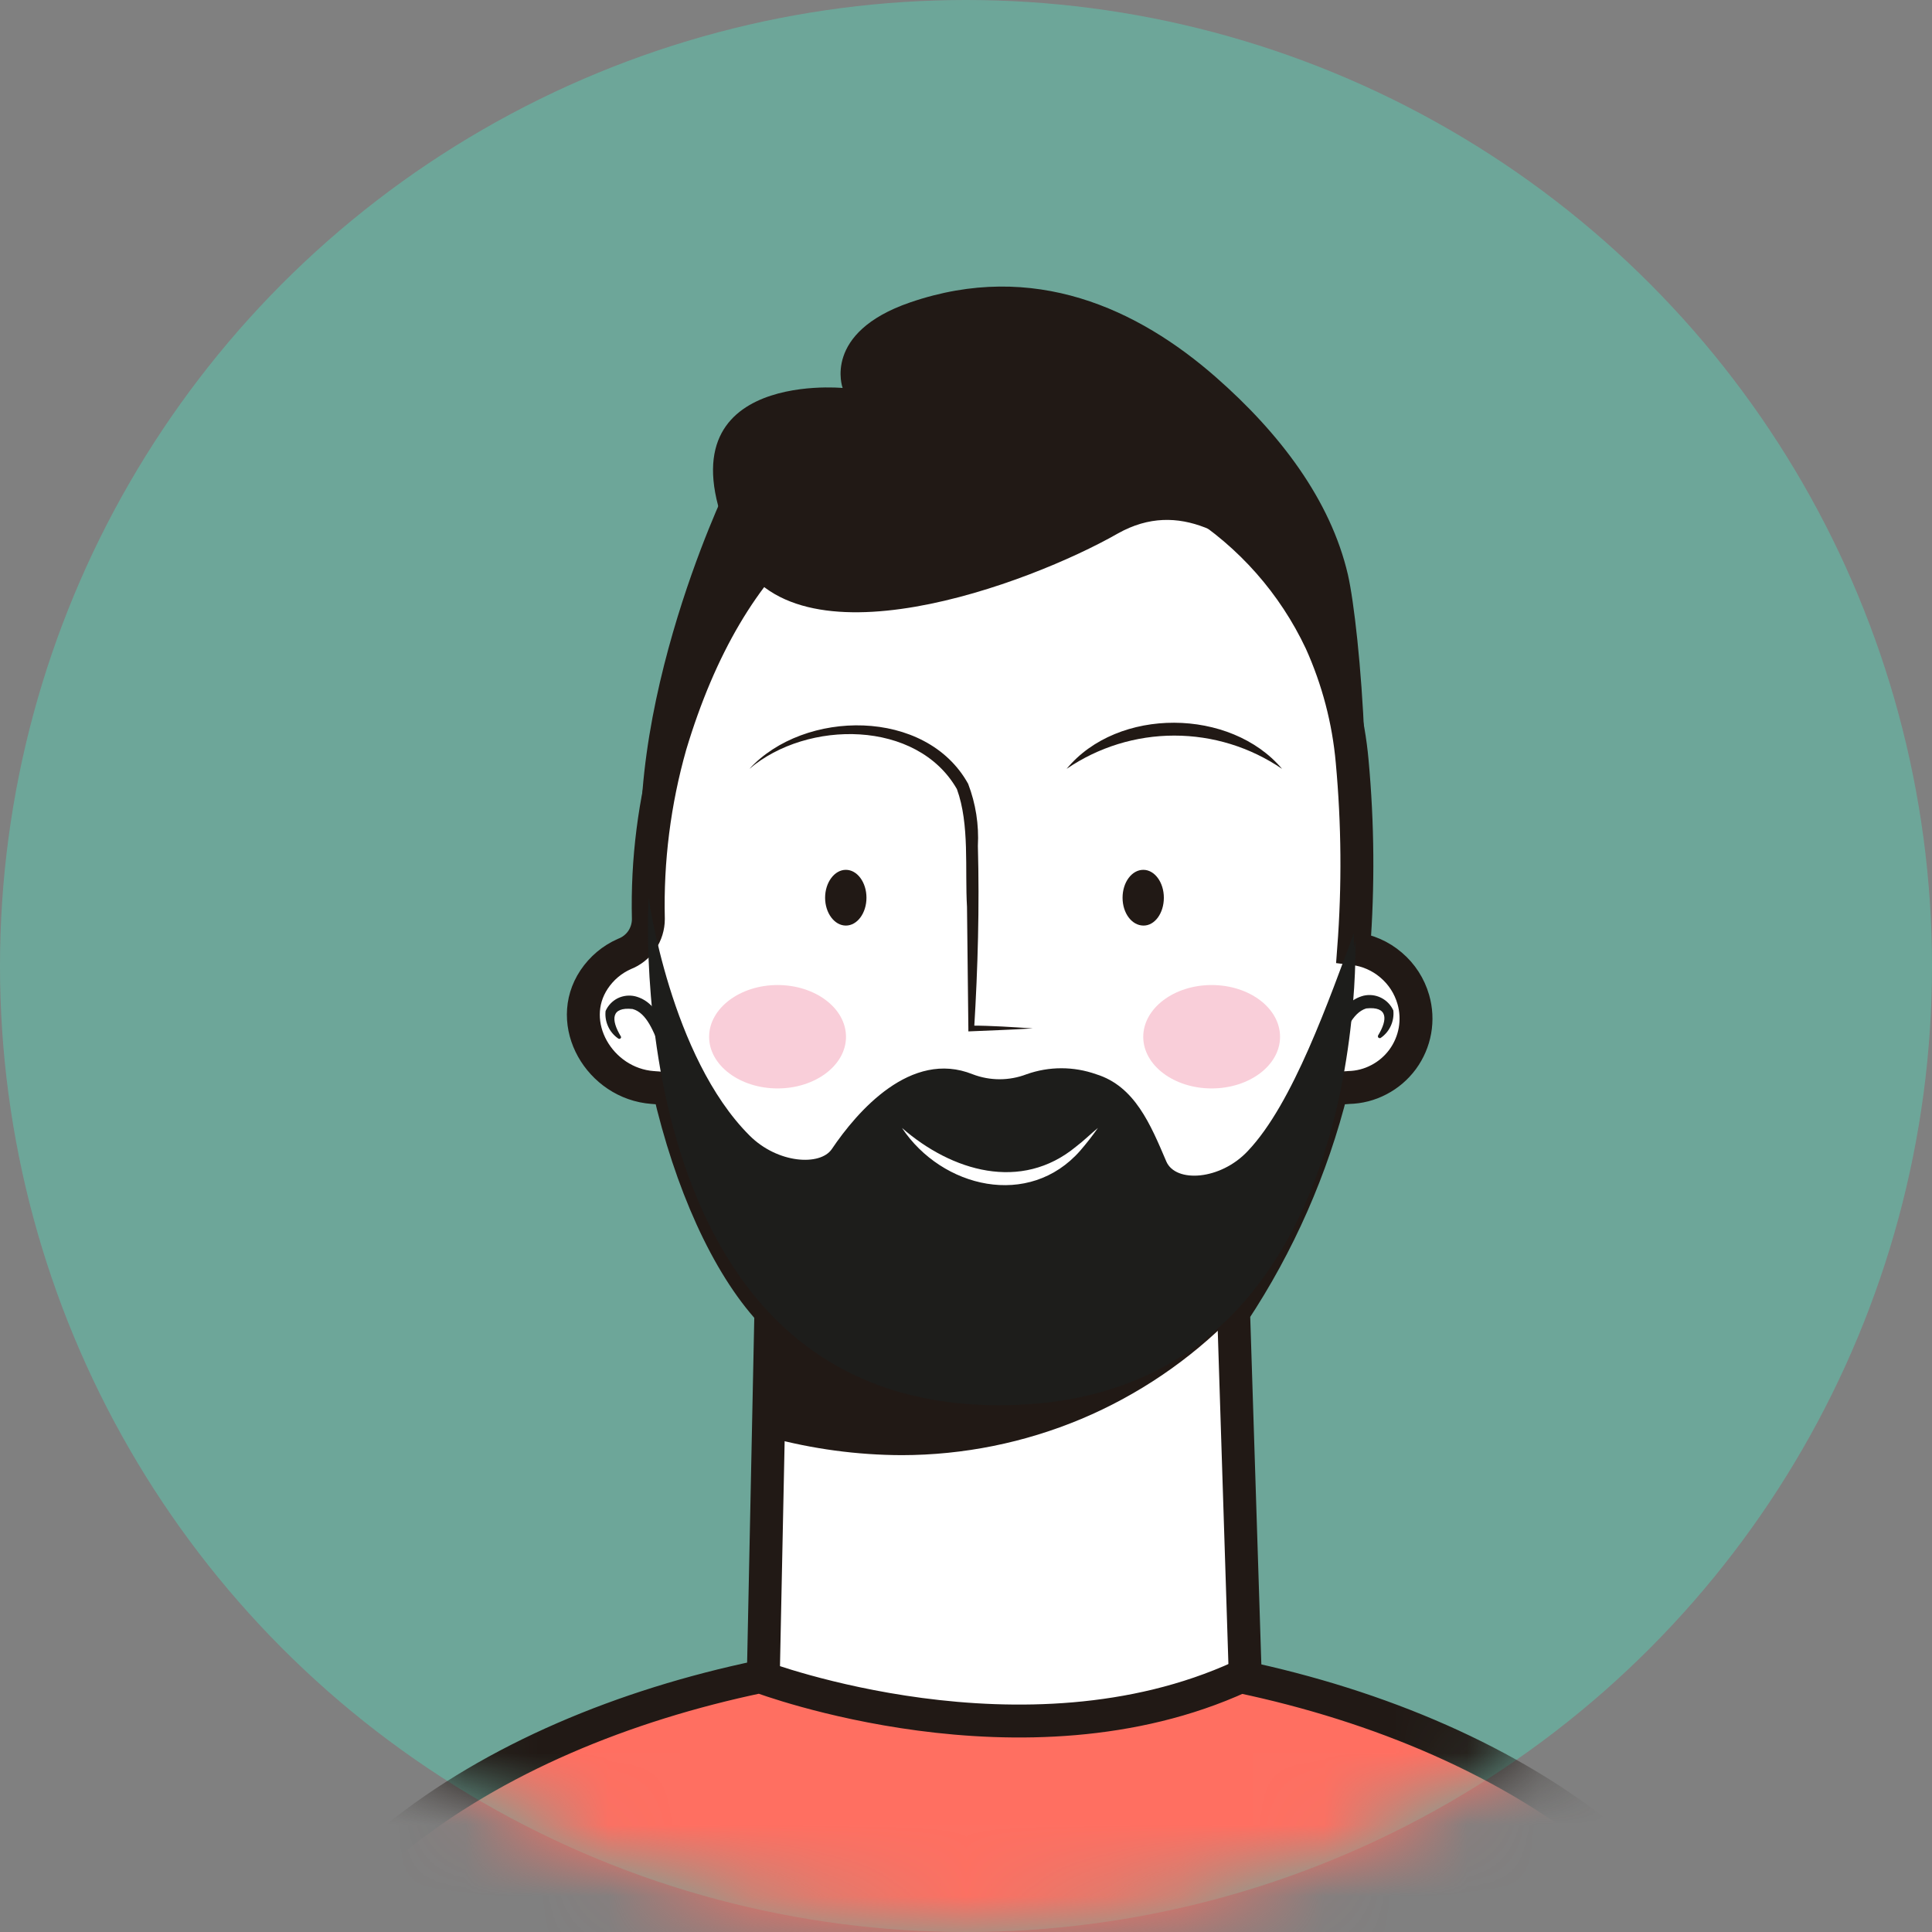
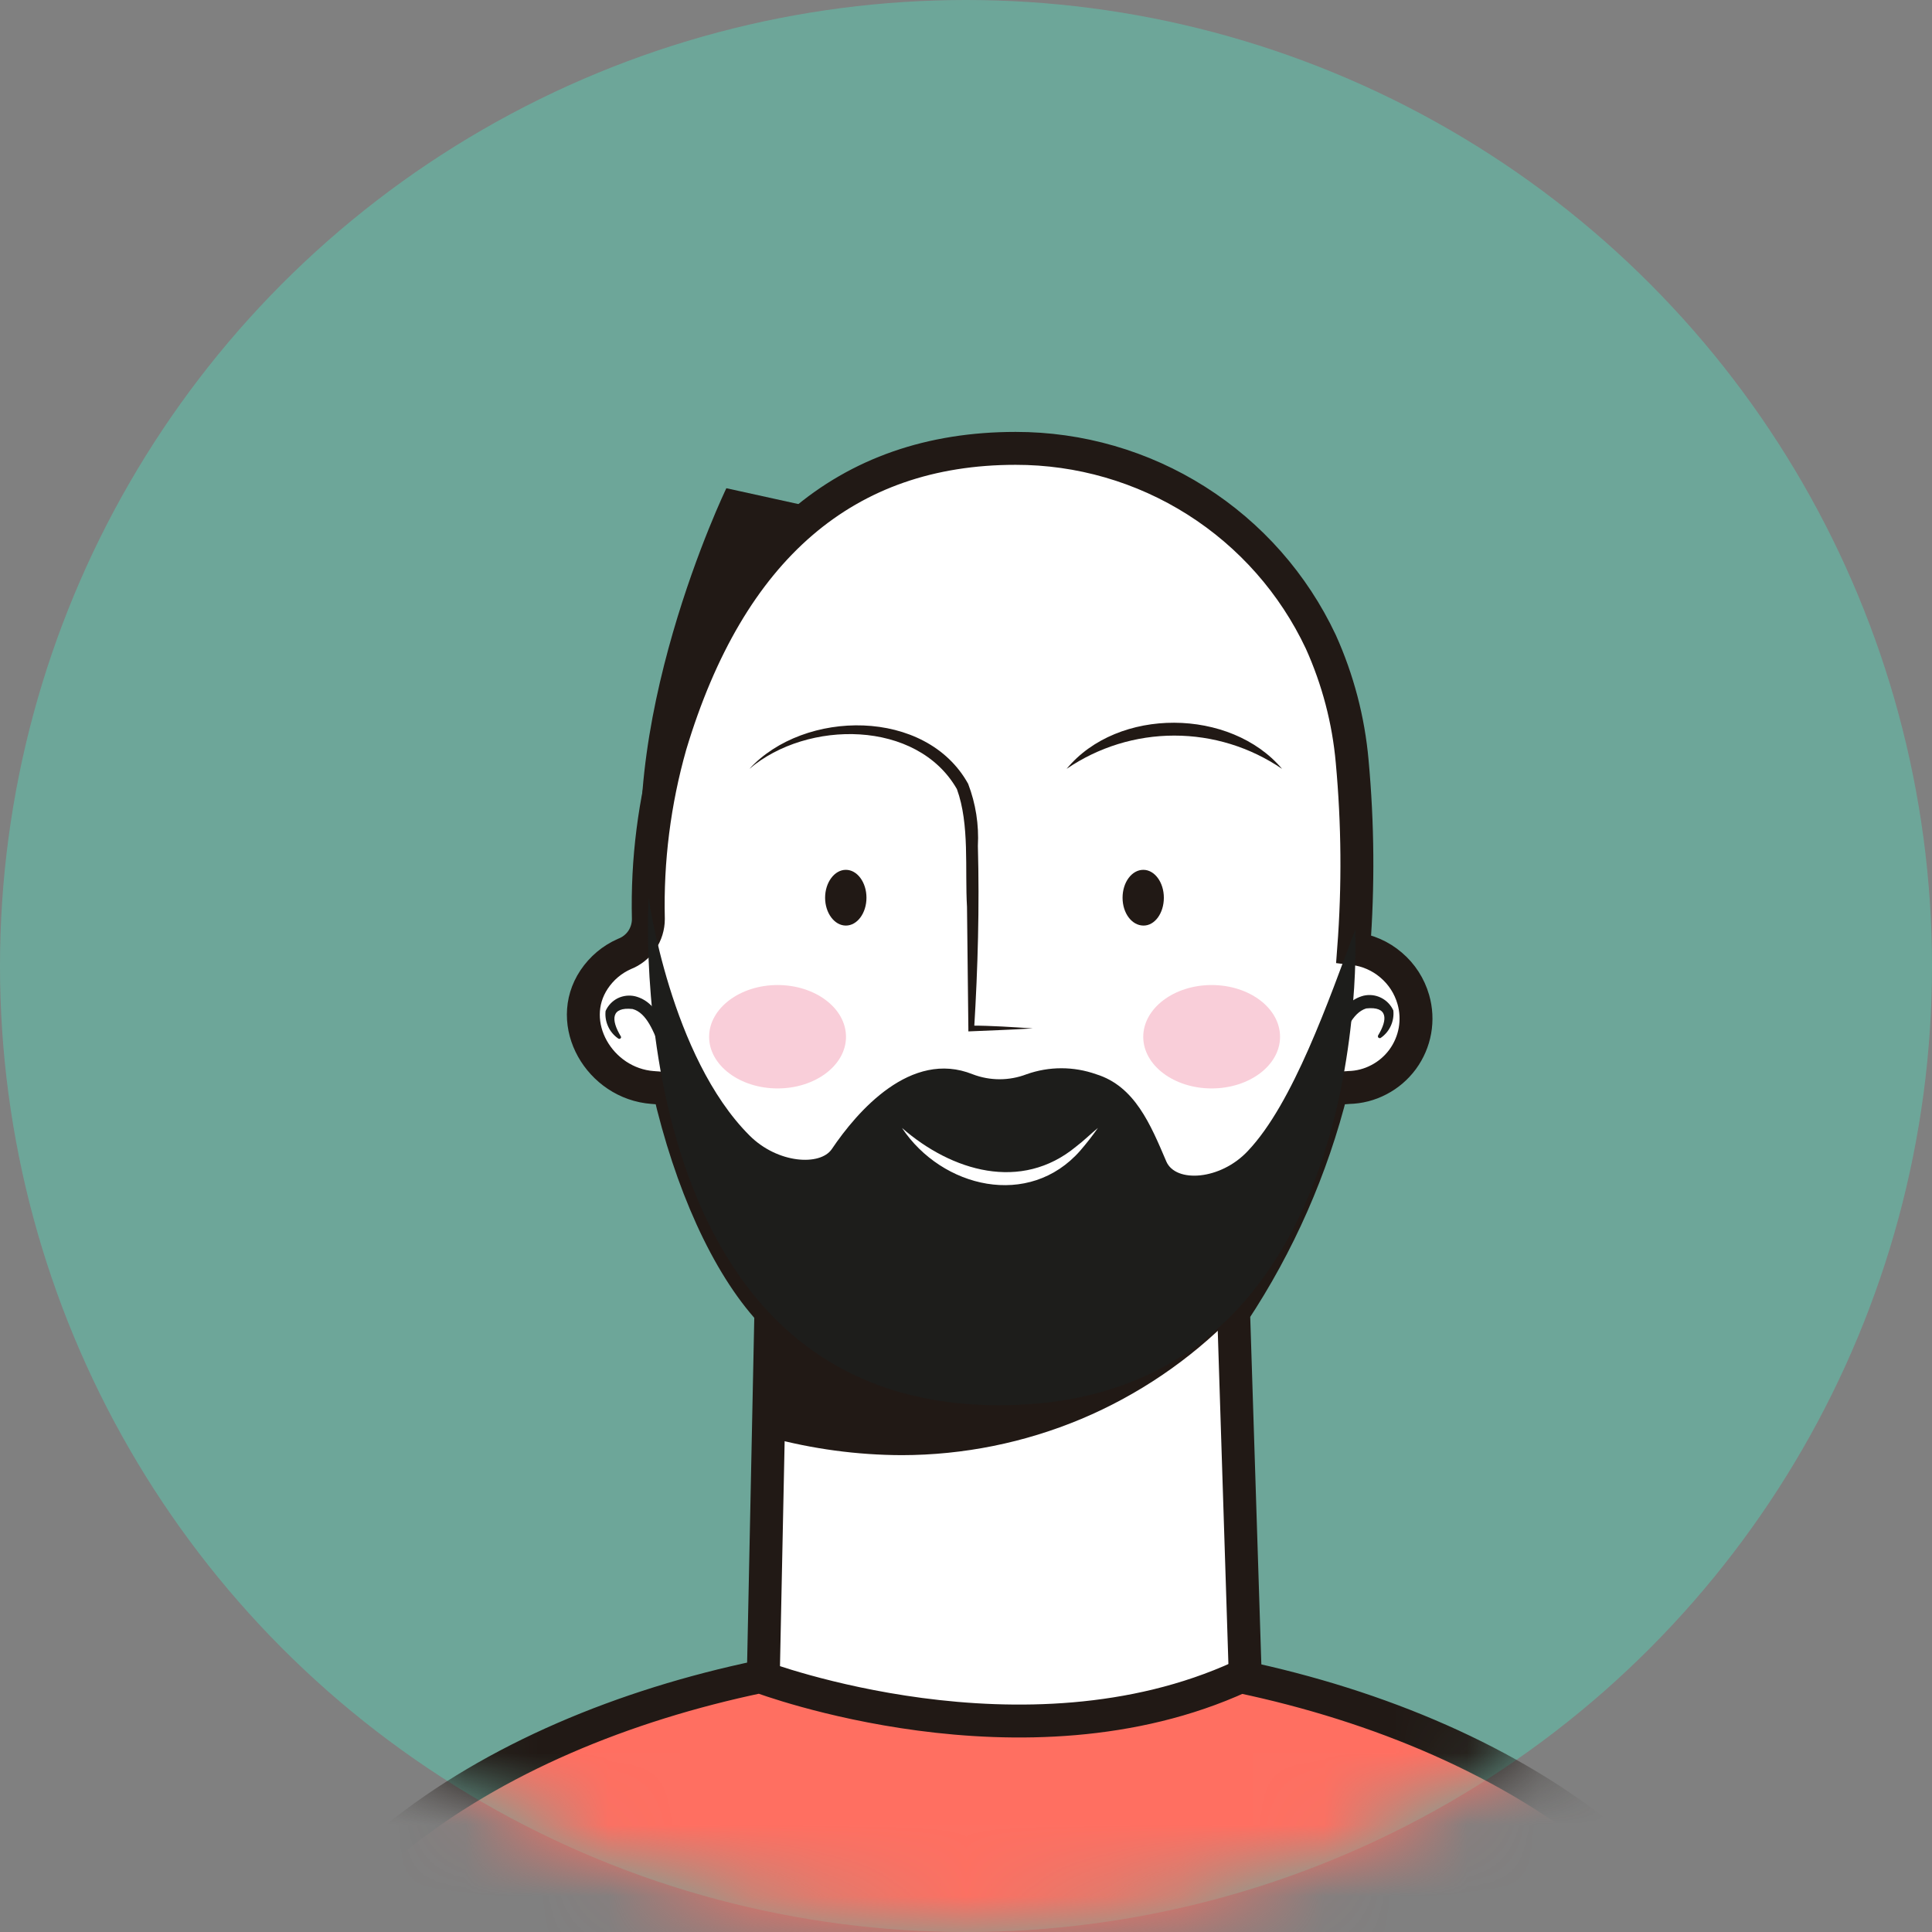
<svg xmlns="http://www.w3.org/2000/svg" width="27" height="27" viewBox="0 0 27 27" fill="none">
  <rect x="0" y="0" width="27" height="27" fill="#808080" stroke="none" />
  <circle cx="13.5" cy="13.5" r="13.5" fill="#50E3C2" fill-opacity="0.39" />
  <mask id="mask0_207_2296" style="mask-type:alpha" maskUnits="userSpaceOnUse" x="0" y="0" width="27" height="27">
    <circle cx="13.5" cy="13.5" r="13.5" fill="#432160" />
  </mask>
  <g mask="url(#mask0_207_2296)">
    <path d="M10.151 6.823C10.151 6.823 8.521 10.202 9.064 12.833L11.233 7.061L10.151 6.823Z" fill="#211915" />
    <path d="M19.751 13.967C19.697 13.78 19.59 13.613 19.441 13.487C19.293 13.36 19.111 13.28 18.918 13.257C18.984 12.386 18.977 11.512 18.897 10.643C18.846 10.064 18.697 9.498 18.458 8.968C18.077 8.159 17.474 7.475 16.719 6.997C15.963 6.518 15.087 6.265 14.193 6.266C11.82 6.266 10.195 7.662 9.369 10.414C9.145 11.204 9.041 12.023 9.061 12.844C9.061 12.949 9.029 13.053 8.97 13.14C8.91 13.227 8.825 13.294 8.726 13.332C8.554 13.408 8.408 13.531 8.303 13.688C7.89 14.307 8.379 15.143 9.121 15.198L9.348 15.216C9.649 16.523 10.158 17.665 10.773 18.331L10.605 26.432C12.479 28.564 15.651 28.713 17.501 26.5L17.24 18.339C17.872 17.384 18.337 16.328 18.614 15.216L18.847 15.198C18.995 15.195 19.139 15.158 19.27 15.089C19.401 15.021 19.514 14.924 19.602 14.805C19.689 14.686 19.748 14.549 19.774 14.404C19.8 14.258 19.792 14.109 19.751 13.967Z" fill="white" stroke="#211915" stroke-width="0.46" stroke-miterlimit="10" stroke-linecap="round" />
    <path d="M17.18 18.316C15.379 20.051 13.469 19.573 12.476 19.272C11.805 19.057 11.197 18.679 10.707 18.172V20.087H10.752C11.355 20.25 11.977 20.334 12.602 20.336C13.463 20.335 14.316 20.163 15.111 19.83C15.905 19.496 16.625 19.008 17.229 18.394L17.433 18.099C17.433 18.099 17.415 17.973 17.36 18.052C17.235 18.235 17.201 18.295 17.18 18.316Z" fill="#211915" />
    <path d="M9.221 14.623C9.135 14.432 9.043 14.155 8.84 14.101C8.537 14.069 8.537 14.252 8.675 14.482C8.691 14.503 8.662 14.529 8.641 14.514C8.579 14.472 8.53 14.414 8.499 14.346C8.468 14.278 8.455 14.204 8.463 14.129C8.497 14.052 8.557 13.989 8.632 13.951C8.708 13.914 8.794 13.904 8.876 13.923C8.951 13.942 9.02 13.979 9.077 14.03C9.135 14.08 9.18 14.144 9.208 14.216C9.245 14.271 9.36 14.738 9.221 14.623Z" fill="#1D1D1B" />
    <path d="M18.648 14.615C18.648 14.338 18.737 13.999 19.056 13.915C19.139 13.896 19.225 13.906 19.301 13.944C19.377 13.982 19.437 14.044 19.472 14.121C19.48 14.196 19.467 14.271 19.436 14.338C19.405 14.406 19.356 14.464 19.294 14.506C19.289 14.508 19.284 14.509 19.279 14.508C19.274 14.508 19.269 14.505 19.265 14.502C19.261 14.499 19.258 14.494 19.257 14.489C19.256 14.485 19.256 14.479 19.257 14.474C19.398 14.244 19.396 14.061 19.093 14.093C18.892 14.155 18.797 14.435 18.714 14.615C18.712 14.623 18.707 14.629 18.702 14.633C18.696 14.638 18.689 14.64 18.681 14.64C18.674 14.64 18.666 14.638 18.661 14.633C18.655 14.629 18.651 14.623 18.648 14.615Z" fill="#1D1D1B" />
    <path d="M16.863 18.601C17.073 18.434 17.25 18.23 17.386 17.999L17.224 18.394L16.863 18.601Z" fill="#211915" />
    <path d="M12.109 12.546C12.109 12.76 11.981 12.935 11.821 12.935C11.662 12.935 11.531 12.76 11.531 12.546C11.531 12.332 11.662 12.156 11.821 12.156C11.981 12.156 12.109 12.332 12.109 12.546Z" fill="#211915" />
    <path d="M16.265 12.546C16.265 12.763 16.137 12.938 15.978 12.935C15.818 12.933 15.688 12.763 15.688 12.546C15.688 12.329 15.818 12.156 15.978 12.156C16.137 12.156 16.265 12.332 16.265 12.546Z" fill="#211915" />
    <path d="M10.473 10.745C11.238 9.912 12.942 9.891 13.53 10.954C13.636 11.231 13.682 11.526 13.666 11.822C13.689 12.674 13.666 13.523 13.614 14.372L13.572 14.333C13.859 14.333 14.147 14.354 14.434 14.372C14.134 14.391 13.833 14.401 13.533 14.414V14.372L13.514 12.674C13.483 12.151 13.553 11.521 13.373 11.028C12.817 10.056 11.283 10.056 10.473 10.745Z" fill="#211915" />
    <path d="M17.917 10.745C17.473 10.442 16.949 10.28 16.411 10.28C15.874 10.28 15.35 10.442 14.906 10.745C15.62 9.878 17.198 9.893 17.917 10.745Z" fill="#211915" />
    <path d="M12.605 15.763C13.301 16.369 14.27 16.659 15.038 16.024C15.143 15.945 15.237 15.851 15.344 15.763C15.267 15.873 15.184 15.979 15.096 16.081C14.382 16.894 13.165 16.604 12.605 15.763Z" fill="#211915" />
    <path d="M11.823 14.49C11.823 14.887 11.394 15.211 10.867 15.211C10.339 15.211 9.91 14.887 9.91 14.49C9.91 14.093 10.339 13.766 10.867 13.766C11.394 13.766 11.823 14.09 11.823 14.49Z" fill="#F9CED9" />
    <path d="M17.889 14.49C17.889 14.887 17.461 15.211 16.933 15.211C16.405 15.211 15.977 14.887 15.977 14.49C15.977 14.093 16.405 13.766 16.933 13.766C17.461 13.766 17.889 14.09 17.889 14.49Z" fill="#F9CED9" />
    <path d="M9.065 12.546C9.065 12.546 9.37 14.767 10.476 15.87C10.868 16.262 11.463 16.298 11.625 16.058C11.978 15.535 12.728 14.665 13.593 15.013C13.835 15.106 14.104 15.106 14.346 15.013C14.661 14.901 15.005 14.901 15.32 15.013C15.859 15.18 16.078 15.713 16.3 16.233C16.431 16.534 17.055 16.494 17.437 16.087C18.072 15.42 18.571 13.975 18.94 12.99C18.94 12.99 19.264 19.635 13.975 19.638C8.605 19.654 9.065 12.546 9.065 12.546Z" fill="#1D1D1B" />
    <path d="M12.605 15.763C13.301 16.369 14.27 16.659 15.038 16.024C15.143 15.945 15.237 15.851 15.344 15.763C15.267 15.873 15.184 15.979 15.096 16.081C14.382 16.894 13.165 16.604 12.605 15.763Z" fill="white" />
-     <path d="M18.921 13.257C19.258 11.736 19.007 8.77 18.837 8.03C18.594 6.985 17.883 6.052 16.992 5.271C15.908 4.32 14.45 3.632 12.72 4.226C11.489 4.649 11.776 5.422 11.776 5.422C11.776 5.422 9.053 5.161 10.284 7.717C11.092 9.394 14.392 8.158 15.623 7.455C16.491 6.969 17.235 7.505 17.917 8.098C18.942 9.005 18.921 13.257 18.921 13.257Z" fill="#211915" />
    <path d="M17.336 23.432C14.307 24.82 10.659 23.445 10.62 23.432C6.82 24.227 3.389 26.406 3 30.171V35.92H24.867L25 30.367C24.681 26.51 21.206 24.247 17.336 23.432Z" fill="#FF6F61" />
    <path d="M17.336 23.432C14.307 24.82 10.659 23.445 10.62 23.432C6.82 24.227 3.389 26.406 3 30.171V35.92H24.867L25 30.367C24.681 26.51 21.206 24.247 17.336 23.432Z" stroke="#211915" stroke-width="0.46" stroke-miterlimit="10" stroke-linecap="round" />
  </g>
</svg>